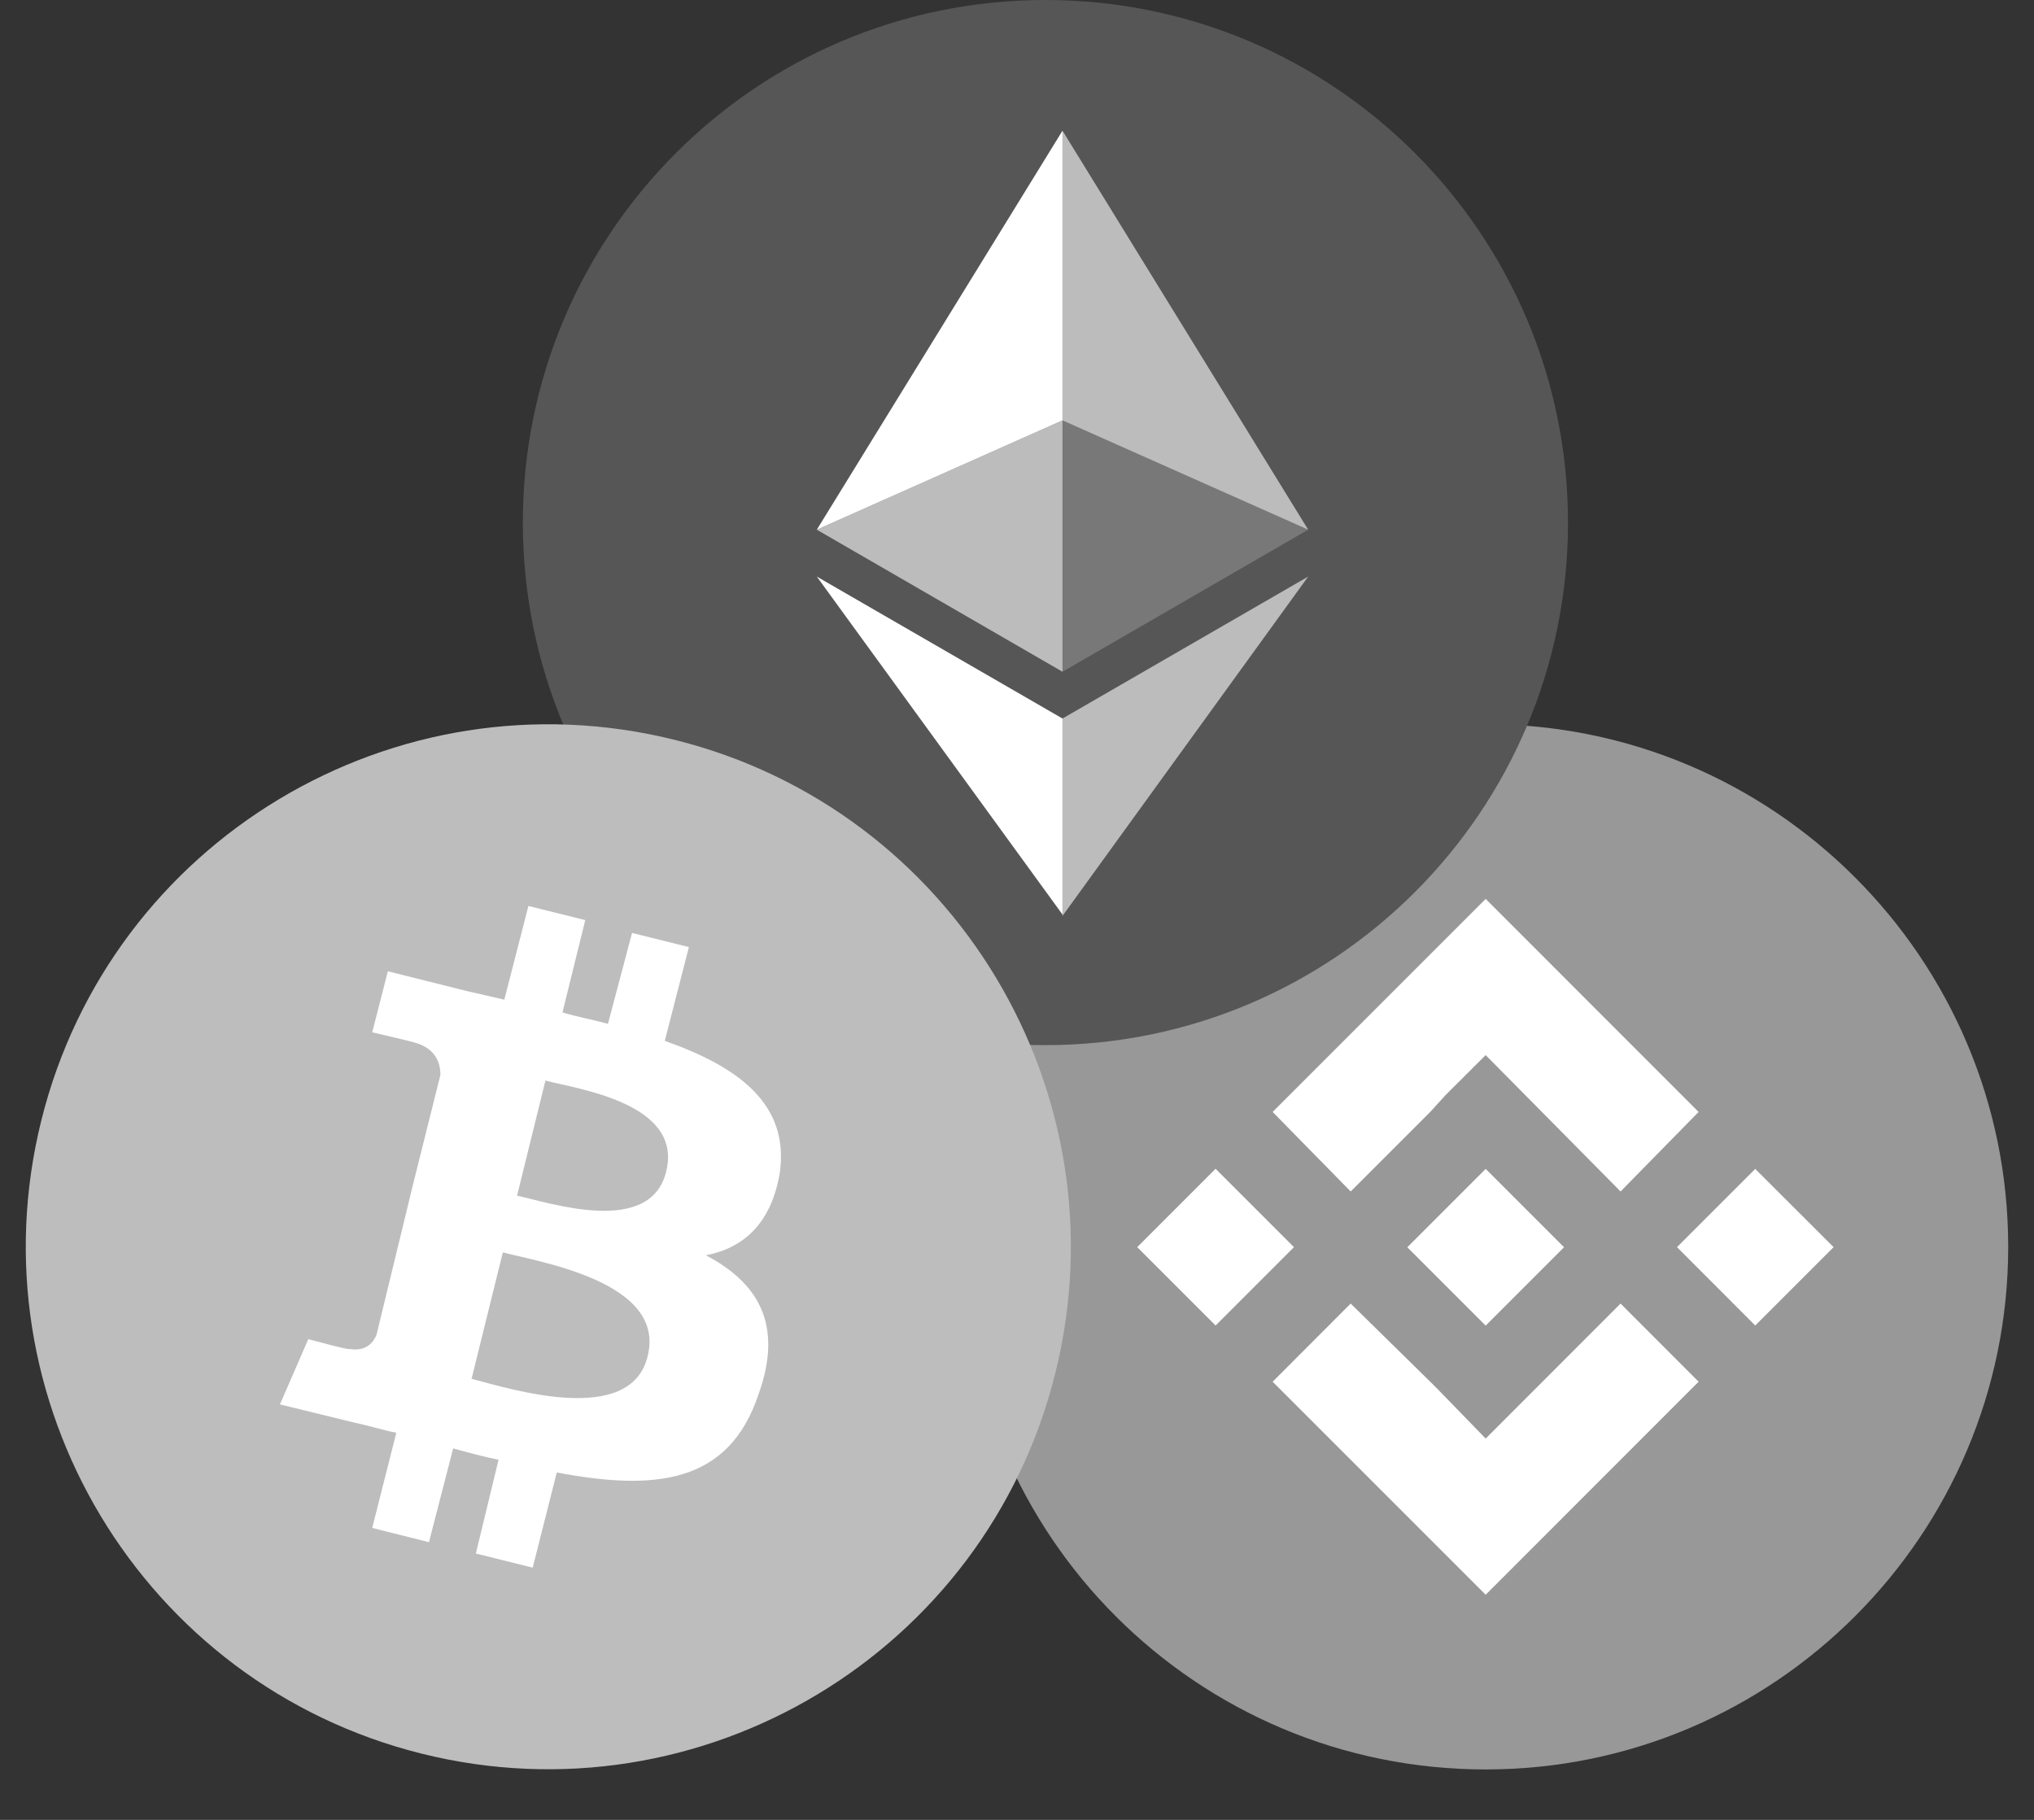
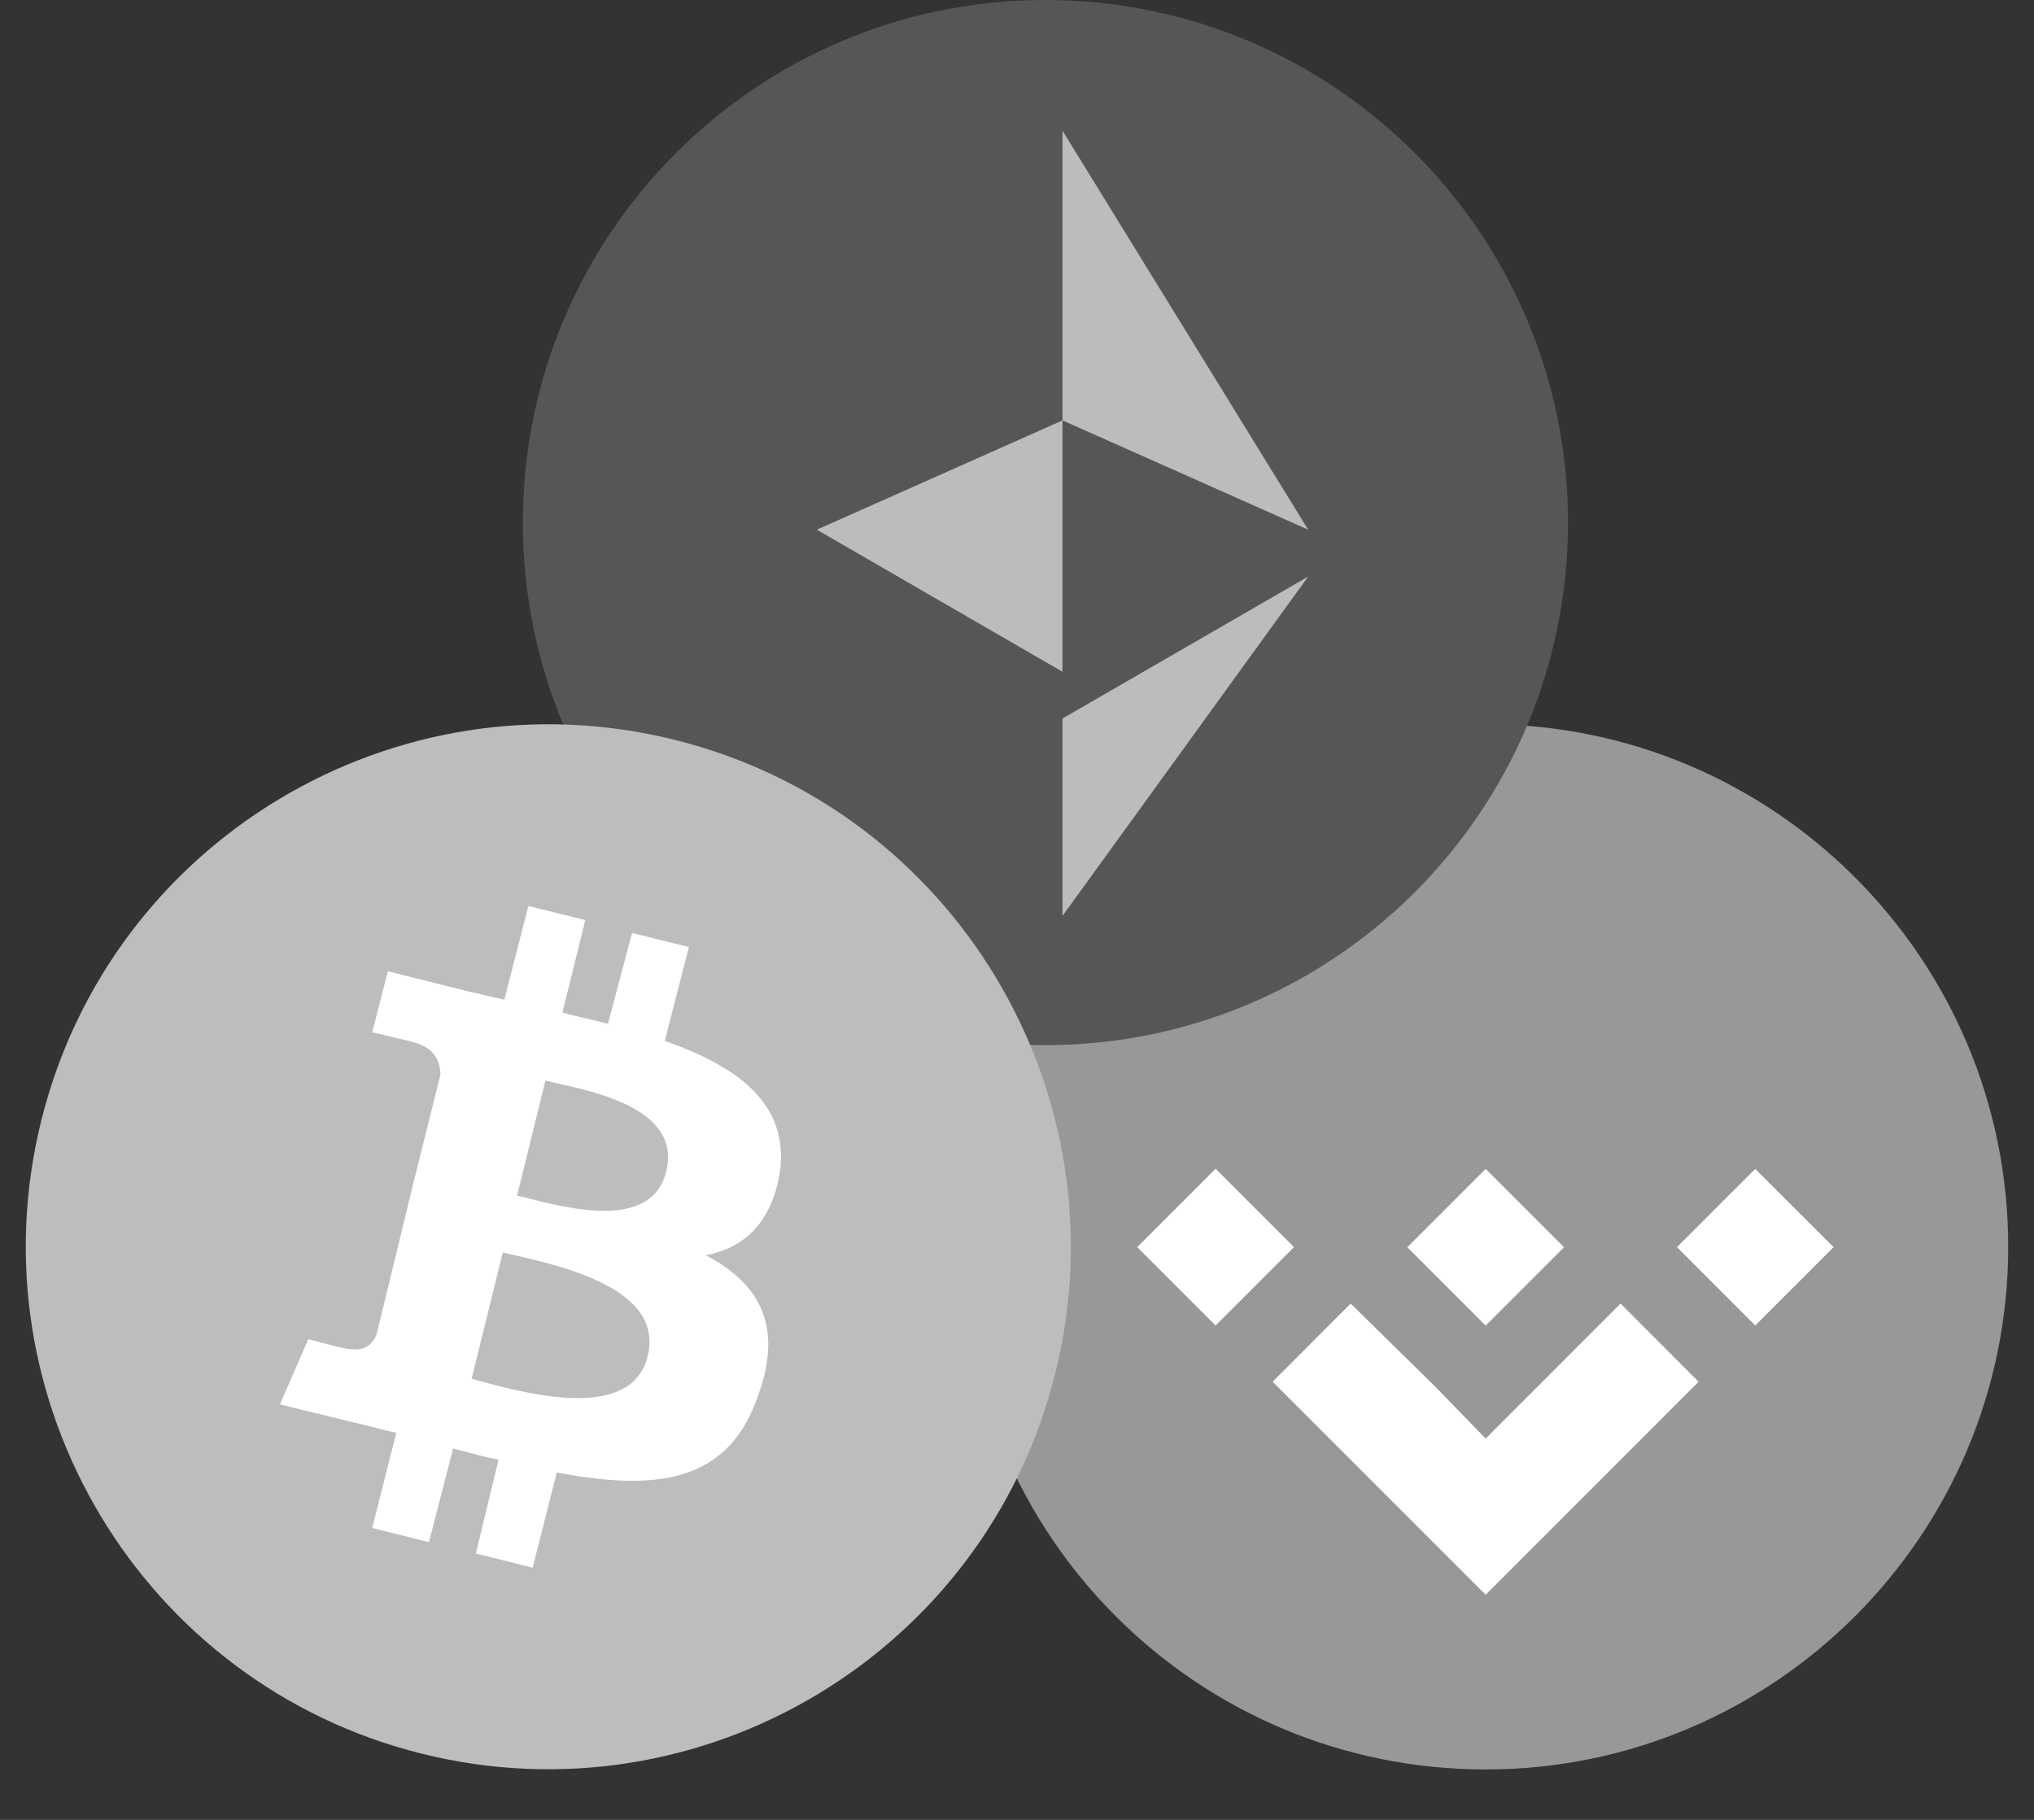
<svg xmlns="http://www.w3.org/2000/svg" width="19" height="17" viewBox="0 0 19 17" fill="none">
  <rect x="0" y="0" width="19" height="17" fill="#333333" stroke="none" />
  <path d="M13.878 6.765C16.571 6.765 18.759 8.954 18.759 11.647C18.759 14.34 16.571 16.529 13.878 16.529C11.185 16.529 8.996 14.353 8.996 11.647C8.996 8.954 11.185 6.765 13.878 6.765Z" fill="#989898" />
-   <path d="M12.617 11.13L13.36 10.387L13.506 10.227L13.878 9.856L15.138 11.13L15.867 10.387L13.878 8.397L11.888 10.387L12.617 11.13Z" fill="white" />
  <path d="M13.878 10.919L13.146 11.651L13.878 12.383L14.61 11.651L13.878 10.919Z" fill="white" />
  <path d="M15.138 12.177L13.878 13.438L13.44 12.987L13.36 12.907L12.617 12.177L11.888 12.907L13.878 14.897L15.867 12.907L15.138 12.177Z" fill="white" />
  <path d="M11.355 10.918L10.623 11.65L11.355 12.382L12.087 11.65L11.355 10.918Z" fill="white" />
  <path d="M16.396 10.919L15.665 11.65L16.396 12.382L17.128 11.65L16.396 10.919Z" fill="white" />
  <path d="M9.765 9.763C12.461 9.763 14.647 7.578 14.647 4.882C14.647 2.186 12.461 0 9.765 0C7.069 0 4.884 2.186 4.884 4.882C4.884 7.578 7.069 9.763 9.765 9.763Z" fill="#565656" />
  <path d="M9.925 1.221V3.927L12.22 4.948L9.925 1.221Z" fill="white" fill-opacity="0.602" />
-   <path d="M9.925 1.221L7.63 4.948L9.925 3.927V1.221Z" fill="white" />
  <path d="M9.925 6.712V8.556L12.22 5.386L9.925 6.712Z" fill="white" fill-opacity="0.602" />
-   <path d="M9.925 8.543V6.712L7.63 5.386L9.925 8.543Z" fill="white" />
-   <path d="M9.925 6.275L12.22 4.948L9.925 3.927V6.275Z" fill="white" fill-opacity="0.2" />
  <path d="M7.63 4.948L9.925 6.275V3.927L7.63 4.948Z" fill="white" fill-opacity="0.602" />
  <path d="M9.858 12.827C9.208 15.44 6.554 17.032 3.941 16.382C1.328 15.732 -0.264 13.079 0.386 10.466C1.036 7.852 3.689 6.261 6.302 6.911C8.916 7.561 10.508 10.214 9.858 12.827Z" fill="#BDBDBD" />
  <path d="M7.284 10.957C7.377 10.306 6.886 9.962 6.21 9.723L6.435 8.847L5.904 8.715L5.679 9.564C5.533 9.524 5.387 9.497 5.254 9.458L5.467 8.595L4.936 8.463L4.711 9.338C4.591 9.312 4.485 9.285 4.366 9.259L3.623 9.073L3.477 9.643C3.477 9.643 3.875 9.736 3.862 9.736C4.074 9.789 4.114 9.935 4.114 10.041L3.862 11.049L3.517 12.469C3.49 12.535 3.424 12.628 3.265 12.601C3.265 12.615 2.88 12.509 2.88 12.509L2.615 13.119L3.318 13.291C3.45 13.318 3.57 13.358 3.702 13.384L3.477 14.273L4.007 14.406L4.233 13.53C4.379 13.57 4.525 13.61 4.657 13.636L4.445 14.512L4.976 14.644L5.201 13.755C6.117 13.928 6.806 13.862 7.085 13.026C7.324 12.363 7.072 11.978 6.594 11.726C6.939 11.66 7.204 11.434 7.284 10.957ZM6.05 12.668C5.891 13.331 4.764 12.973 4.405 12.88L4.697 11.699C5.055 11.792 6.223 11.978 6.05 12.668ZM6.223 10.943C6.077 11.553 5.135 11.235 4.83 11.169L5.095 10.094C5.4 10.174 6.382 10.306 6.223 10.943Z" fill="white" />
</svg>